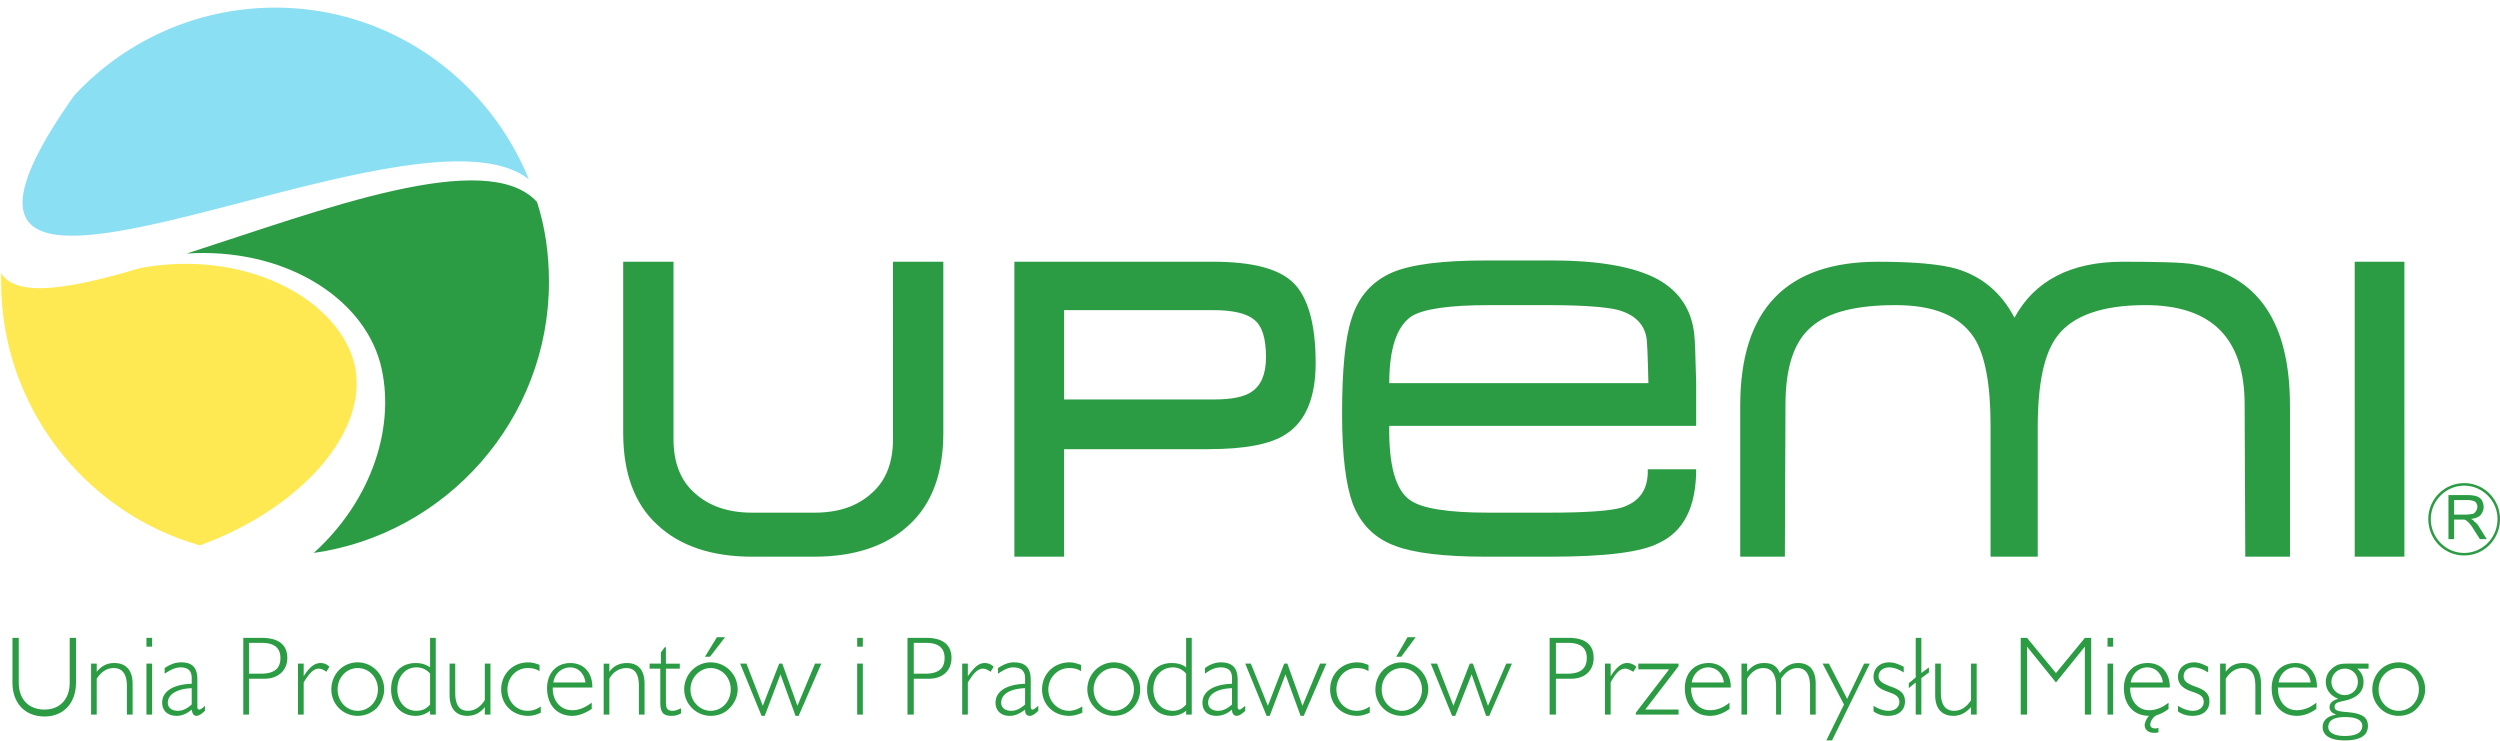
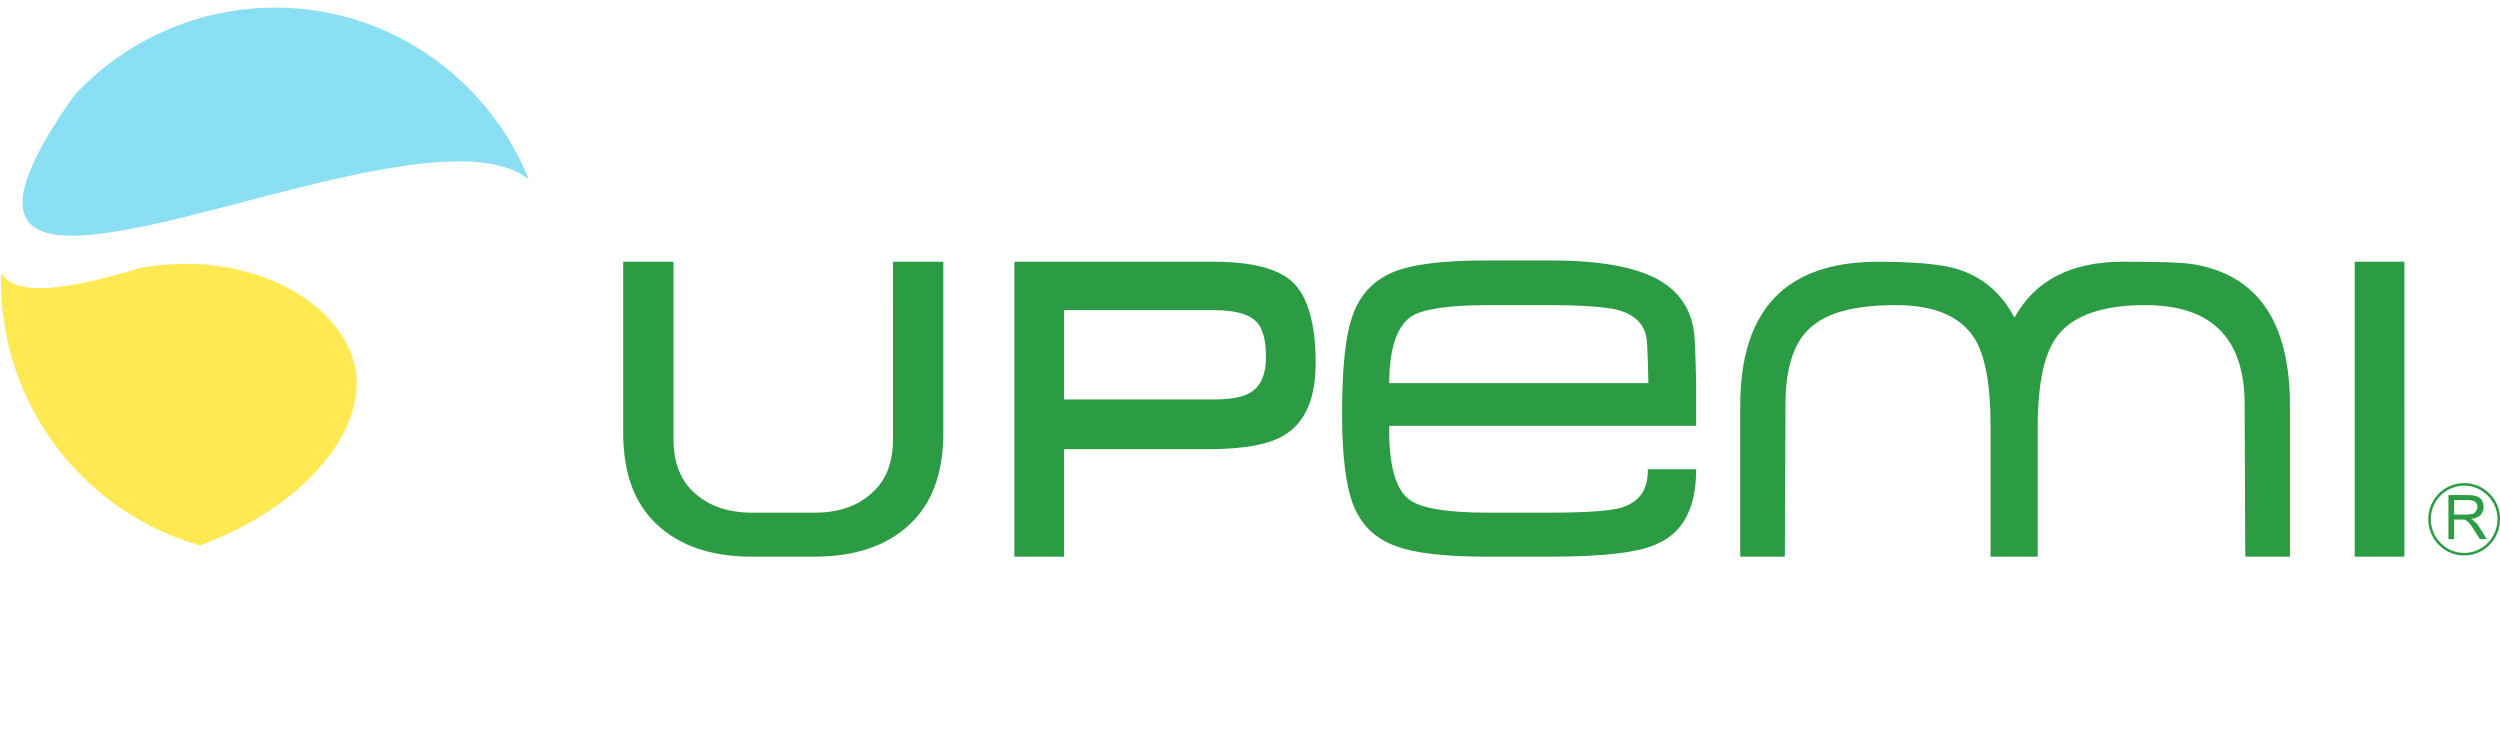
<svg xmlns="http://www.w3.org/2000/svg" width="162" height="48" viewBox="0 0 162 48">
  <g>
    <g clip-path="url(#clip-14706cad-2565-4753-88f9-e6e320f74390)">
      <g>
        <path fill="#ffe953" d="M12.953 35.342C5.493 33.22.073 26.334.073 18.264v-.57c.98 1.631 4.524 1.019 9.008-.326 6.644-1.222 12.553 1.834 13.816 5.951 1.265 4.32-3.138 9.537-9.944 12.023" />
      </g>
    </g>
    <g clip-path="url(#clip-14706cad-2565-4753-88f9-e6e320f74390)">
      <g>
-         <path fill="#2c9c44" d="M34.798 13.088c.53 1.631.775 3.383.775 5.177 0 8.926-6.643 16.344-15.244 17.566 3.832-3.464 5.34-8.315 4.321-12.268-1.18-4.403-6.398-7.54-12.554-7.133 8.724-2.811 19.442-6.928 22.702-3.342" />
-       </g>
+         </g>
    </g>
    <g>
      <path fill="#8adff2" d="M17.844.495c7.418 0 13.777 4.604 16.424 11.125C26.525 5.508-9.544 26.498 4.801 6.2A17.716 17.716 0 0 1 17.844.496" />
    </g>
    <g clip-path="url(#clip-14706cad-2565-4753-88f9-e6e320f74390)">
      <path fill="#2c9c44" d="M48.739 36.074c-2.61 0-4.687-.692-6.156-2.078-1.468-1.345-2.2-3.34-2.2-5.95V16.961h3.26v11.493c0 1.507.448 2.69 1.386 3.506.938.854 2.199 1.261 3.71 1.261h4.033c1.549 0 2.772-.407 3.71-1.261.936-.816 1.384-1.999 1.384-3.506V16.96h3.262v11.085c0 2.61-.734 4.605-2.2 5.95-1.469 1.386-3.548 2.078-6.156 2.078zm29.587-6.968h-9.374v6.968h-3.22V16.96h12.88c2.527 0 4.278.448 5.217 1.384.938.938 1.426 2.69 1.426 5.179 0 2.241-.65 3.788-1.915 4.603-.977.654-2.65.979-5.014.979m.286-9.008h-9.66v5.787h9.742c1.1 0 1.915-.162 2.404-.49.611-.407.938-1.139.938-2.241 0-1.222-.245-2.036-.775-2.444-.49-.407-1.386-.612-2.65-.612m28.205 4.728c-.04-1.794-.084-2.77-.123-2.933-.163-.938-.815-1.549-1.956-1.835-.734-.164-2.2-.285-4.36-.285h-3.873c-2.61 0-4.28.244-5.055.734-.936.652-1.425 2.077-1.425 4.319zm3.096 5.584c0 2.445-.815 4.035-2.403 4.769-1.141.61-3.506.895-7.052.895H96.26c-2.689 0-4.646-.243-5.829-.692-1.343-.489-2.242-1.386-2.77-2.73-.449-1.222-.695-3.14-.695-5.83 0-2.852.203-4.93.61-6.153.45-1.468 1.348-2.445 2.651-3.017 1.263-.53 3.26-.773 6.074-.773h4.238c3.098 0 5.379.409 6.888 1.223 1.386.774 2.2 1.956 2.363 3.587.041.325.082 1.343.122 3.137v2.772H90.024c-.041 2.528.407 4.157 1.345 4.809.734.53 2.404.814 5.055.814h3.992c2.406 0 3.955-.12 4.648-.323 1.18-.37 1.752-1.184 1.711-2.488zm35.54-4.198c0-4.28-2.118-6.44-6.437-6.44-2.733 0-4.648.653-5.666 1.957-.897 1.14-1.304 3.136-1.304 5.99v8.355h-3.058v-8.558c0-2.65-.365-4.523-1.06-5.623-.937-1.427-2.607-2.12-5.096-2.12-2.525 0-4.319.448-5.378 1.345-1.18.937-1.754 2.649-1.754 5.094l-.04 9.862h-2.893v-9.782c0-6.234 2.976-9.33 8.928-9.33 2.361 0 4.033.16 5.051.447 1.672.488 2.935 1.547 3.792 3.178 1.304-2.404 3.667-3.626 7.01-3.626 2.322 0 3.87.041 4.563.16 4.198.696 6.279 3.752 6.279 9.171v9.782h-2.896zm10.353 9.862h-3.22V16.959h3.22z" />
    </g>
    <g clip-path="url(#clip-14706cad-2565-4753-88f9-e6e320f74390)">
      <g>
-         <path fill="#2c9c44" d="M1.215 44.225c0 1.102.653 1.754 1.672 1.754.977 0 1.63-.652 1.63-1.754v-2.892h.408v2.892c0 1.347-.815 2.203-2.038 2.203-1.265 0-2.08-.856-2.08-2.203v-2.892h.408v2.892m4.687-1.222h.366v.53c.327-.406.695-.569 1.141-.569.735 0 1.185.447 1.185 1.345v1.997h-.37v-1.834c0-.774-.284-1.181-.854-1.181-.45 0-.814.243-1.102.691v2.324h-.366zm3.587 0h.366v3.303h-.366zm0-1.67h.366v.57h-.366zm2.934 4.646c-.327.284-.653.408-.977.408-.571 0-.938-.327-.938-.854 0-.695.65-1.185 1.915-1.224v-.368c0-.446-.203-.693-.734-.693-.327 0-.65.163-1.02.407v-.364c.37-.247.693-.37 1.061-.37.774 0 1.06.37 1.06 1.143v1.712c0 .164.04.203.121.203.082 0 .204-.082.37-.243v.324c-.206.203-.41.327-.53.327-.204 0-.287-.124-.328-.408m0-1.386c-.977.041-1.548.41-1.548.94 0 .323.244.527.652.527.285 0 .57-.12.896-.408zm4.525-3.26c1.1 0 1.67.447 1.67 1.304 0 .815-.61 1.345-1.467 1.345h-1.018v2.324h-.368v-4.973zm-.815 2.322h.774c.855 0 1.264-.325 1.264-1.018 0-.654-.409-.977-1.184-.977h-.854zm3.176-.652h.37v.815c.364-.57.691-.854 1.099-.854.205 0 .409.08.57.243l-.204.327c-.161-.123-.325-.204-.488-.204-.327 0-.613.284-.977.895v2.081h-.37zm2.162 1.672c0-.977.734-1.754 1.71-1.754.939 0 1.714.777 1.714 1.754 0 .449-.204.897-.49 1.222-.366.327-.773.49-1.223.49a1.696 1.696 0 0 1-1.711-1.712m.407 0c0 .774.571 1.385 1.304 1.385.734 0 1.306-.611 1.306-1.385 0-.773-.572-1.384-1.306-1.384-.733 0-1.304.61-1.304 1.384m5.99 1.385c-.283.203-.569.327-.935.327-.938 0-1.59-.694-1.59-1.712 0-1.06.652-1.71 1.59-1.71.366 0 .652.08.936.283v-1.915h.368v4.973h-.368v-.246m0-2.405a1.1 1.1 0 0 0-.897-.407c-.693 0-1.222.57-1.222 1.427 0 .815.53 1.385 1.222 1.385.368 0 .654-.12.897-.408zm3.547 2.162c-.286.366-.653.57-1.141.57-.734 0-1.142-.49-1.142-1.346v-2.038h.367v1.876c0 .773.244 1.18.814 1.18.449 0 .816-.242 1.102-.692v-2.364h.366v3.303h-.366v-.49m3.626.367c-.244.123-.53.204-.814.204-1.02 0-1.752-.735-1.752-1.712s.732-1.754 1.752-1.754c.284 0 .53.082.734.165v.409c-.247-.165-.49-.204-.775-.204-.733 0-1.304.61-1.304 1.384 0 .774.571 1.385 1.304 1.385.286 0 .571-.08.855-.284v.407m2.896-1.958c-.084-.61-.491-.977-.98-.977-.569 0-1.019.407-1.1.977zm.407 1.715c-.448.284-.857.447-1.265.447-.977 0-1.63-.694-1.63-1.794 0-.979.612-1.629 1.507-1.629.858 0 1.427.611 1.427 1.549v.039h-2.568v.041c0 .856.53 1.427 1.264 1.427.45 0 .817-.164 1.265-.487v.407m.773-2.937h.367v.53c.287-.406.695-.569 1.141-.569.734 0 1.141.447 1.141 1.345v1.997h-.366v-1.834c0-.774-.244-1.181-.814-1.181-.45 0-.858.243-1.102.691v2.324h-.367zm4.034 2.487c0 .407.084.57.45.57.162 0 .327-.08.53-.163v.327a1.14 1.14 0 0 1-.61.163c-.574 0-.735-.243-.735-.897v-2.16h-.693v-.327h.734v-.732l.243-.327h.08v1.06h.9v.326h-.9v2.16m1.185-.815c0-.977.774-1.754 1.711-1.754.977 0 1.753.777 1.753 1.754 0 .449-.204.897-.53 1.222-.326.327-.733.49-1.223.49a1.72 1.72 0 0 1-1.71-1.712m.406 0c0 .774.611 1.385 1.304 1.385.734 0 1.304-.611 1.304-1.385 0-.773-.57-1.384-1.304-1.384-.693 0-1.304.61-1.304 1.384m.938-2.118l.774-1.265h.53l-.979 1.265zm2.281.446h.407l1.061 2.733 1.06-2.733h.203l.98 2.733 1.14-2.733h.408l-1.469 3.384h-.203l-.977-2.689-1.018 2.689h-.204zm7.583 0h.366v3.303h-.366zm0-1.67h.366v.57h-.366zm4.481 0c1.06 0 1.631.447 1.631 1.304 0 .815-.571 1.345-1.468 1.345h-.977v2.324h-.407v-4.973zm-.814 2.322h.734c.856 0 1.263-.325 1.263-1.018 0-.654-.407-.977-1.183-.977h-.814zm3.138-.652h.366v.815c.408-.57.695-.854 1.102-.854.204 0 .408.08.57.243l-.203.327c-.163-.123-.327-.204-.49-.204-.325 0-.61.284-.979.895v2.081h-.366zm4.075 2.976c-.365.284-.652.408-1.019.408-.528 0-.896-.327-.896-.854 0-.695.652-1.185 1.915-1.224v-.368c0-.446-.245-.693-.774-.693-.325 0-.61.163-.979.407v-.364c.368-.247.693-.37 1.02-.37.775 0 1.1.37 1.1 1.143v1.712c0 .164.042.203.122.203.082 0 .164-.082.368-.243v.324c-.204.203-.407.327-.53.327-.245 0-.327-.124-.327-.408m0-1.386c-1.019.041-1.547.41-1.547.94 0 .323.244.527.652.527.284 0 .57-.12.895-.408zm3.71 1.59c-.286.123-.572.204-.856.204-1.02 0-1.754-.735-1.754-1.712s.734-1.754 1.795-1.754c.243 0 .49.082.732.165v.409c-.243-.165-.49-.204-.773-.204-.734 0-1.347.61-1.347 1.384 0 .774.613 1.385 1.347 1.385.245 0 .53-.08.856-.284v.407m.325-1.508c0-.977.775-1.754 1.713-1.754.977 0 1.71.777 1.71 1.754 0 .449-.163.897-.487 1.222-.327.327-.734.49-1.223.49a1.722 1.722 0 0 1-1.713-1.712m.407 0c0 .774.61 1.385 1.306 1.385.732 0 1.304-.611 1.304-1.385 0-.773-.572-1.384-1.304-1.384-.695 0-1.306.61-1.306 1.384m5.993 1.385a1.457 1.457 0 0 1-.938.327c-.938 0-1.59-.694-1.59-1.712 0-1.06.652-1.71 1.59-1.71.366 0 .693.08.938.283v-1.915h.366v4.973h-.366v-.246m0-2.405c-.245-.284-.53-.407-.856-.407-.734 0-1.265.57-1.265 1.427 0 .815.53 1.385 1.265 1.385.325 0 .611-.12.856-.408zm2.974 2.324c-.325.284-.65.408-1.018.408-.57 0-.897-.327-.897-.854 0-.695.652-1.185 1.915-1.224v-.368c0-.446-.204-.693-.733-.693-.368 0-.694.163-1.018.407v-.364c.324-.247.692-.37 1.018-.37.774 0 1.1.37 1.1 1.143v1.712c0 .164.04.203.124.203.08 0 .163-.082.366-.243v.324c-.203.203-.409.327-.53.327-.204 0-.327-.124-.327-.408m0-1.386c-1.018.041-1.547.41-1.547.94 0 .323.243.527.65.527.286 0 .572-.12.897-.408zm.857-1.59h.365l1.103 2.733 1.058-2.733h.204l.98 2.733 1.138-2.733h.409l-1.466 3.384h-.204l-.98-2.689-1.019 2.689h-.204zm8.07 3.18c-.285.123-.53.204-.816.204-1.018 0-1.752-.735-1.752-1.712s.734-1.754 1.752-1.754c.286 0 .49.082.734.165v.409c-.245-.165-.49-.204-.775-.204-.734 0-1.304.61-1.304 1.384 0 .774.57 1.385 1.304 1.385.286 0 .572-.08.857-.284v.407m.367-1.508c0-.977.734-1.754 1.71-1.754.938 0 1.714.777 1.714 1.754 0 .449-.204.897-.53 1.222-.328.327-.735.49-1.183.49a1.696 1.696 0 0 1-1.712-1.712m.408 0c0 .774.571 1.385 1.304 1.385.695 0 1.305-.611 1.305-1.385 0-.773-.61-1.384-1.305-1.384-.733 0-1.304.61-1.304 1.384m.938-2.118l.734-1.265h.528l-.936 1.265zm2.241.446h.408l1.059 2.733 1.059-2.733h.204l.978 2.733 1.183-2.733h.366l-1.466 3.384H96.3l-.938-2.689-1.06 2.689h-.204zm8.924-1.67c1.102 0 1.631.447 1.631 1.304 0 .815-.57 1.345-1.466 1.345h-.98v2.324h-.407v-4.973zm-.814 2.322h.734c.855 0 1.265-.325 1.265-1.018 0-.654-.41-.977-1.185-.977h-.814zm3.18-.652h.367v.815c.366-.57.693-.854 1.058-.854.246 0 .409.08.612.243l-.203.327c-.206-.123-.367-.204-.53-.204-.326 0-.614.284-.937.895v2.081h-.368zm1.998 3.18l2.158-2.812h-1.997v-.368h2.608v.165l-2.158 2.811h2.158v.327h-2.769zm5.705-1.958c-.084-.61-.491-.977-1.018-.977-.53 0-.98.407-1.061.977zm.366 1.715c-.407.284-.814.447-1.264.447-.977 0-1.631-.694-1.631-1.794 0-.979.613-1.629 1.55-1.629.815 0 1.426.611 1.426 1.549v.039h-2.569v.041c0 .856.491 1.427 1.224 1.427.45 0 .857-.164 1.264-.487v.407m.774-2.937h.368v.53c.327-.406.65-.569 1.1-.569.488 0 .815.163 1.018.65.366-.446.734-.65 1.18-.65.735 0 1.144.447 1.144 1.345v1.997h-.366v-1.834c0-.774-.286-1.181-.816-1.181-.408 0-.776.243-1.06.691v2.324h-.326v-1.834c0-.774-.286-1.181-.815-1.181-.448 0-.775.243-1.06.691v2.324h-.367zm5.258 0h.408l1.182 2.283 1.099-2.283h.368l-2.446 4.975h-.368l1.142-2.326zm3.301 2.733c.326.204.652.324.98.324.407 0 .692-.243.692-.57 0-.449-.409-.53-.937-.734-.49-.204-.735-.488-.735-.897 0-.568.408-.938 1.019-.938.326 0 .61.123.937.286v.368c-.327-.204-.65-.327-.937-.327-.408 0-.693.247-.693.57 0 .327.285.491.857.695.57.203.854.446.854.936 0 .571-.408.938-1.099.938-.327 0-.652-.08-.938-.286v-.365m2.283-1.143v-.325l.449-.366v-2.569h.366v2.281l.49-.366v.327l-.49.366v2.365h-.366v-2.08zm4.034 1.224c-.326.366-.692.57-1.14.57-.775 0-1.183-.49-1.183-1.346v-2.038h.368v1.876c0 .773.286 1.18.856 1.18.448 0 .815-.242 1.099-.692v-2.364h.367v3.303h-.367v-.49m3.22-4.483h.41l1.873 2.281 1.874-2.28h.409v4.972h-.41v-4.403l-1.873 2.322-1.874-2.322v4.403h-.409zm5.625 1.67h.366v3.303h-.366zm0-1.67h.366v.57h-.366zm3.585 2.892c-.08-.61-.488-.977-1.018-.977-.529 0-.977.407-1.06.977zm-.895 2.161c-.977 0-1.63-.693-1.63-1.793 0-.979.612-1.629 1.548-1.629.857 0 1.427.611 1.427 1.549v.039h-2.569v.041c0 .856.53 1.427 1.224 1.427.448 0 .856-.164 1.263-.487v.407a2.42 2.42 0 0 1-.774.407c-.244.12-.409.407-.409.611 0 .163.124.243.327.243.041 0 .123 0 .204-.04v.287c-.08.039-.204.039-.286.039-.325 0-.61-.163-.61-.529.042-.204.122-.407.285-.571m1.876-.65c.326.203.65.323.977.323.407 0 .69-.243.69-.57 0-.449-.364-.53-.933-.734-.492-.204-.734-.488-.734-.897 0-.568.446-.938 1.057-.938.288 0 .572.123.898.286v.368c-.326-.204-.652-.327-.937-.327-.408 0-.652.247-.652.57 0 .327.244.491.814.695.572.203.858.446.858.936 0 .571-.41.938-1.1.938-.328 0-.654-.08-.938-.286v-.365m2.729-2.733h.366v.53c.288-.406.654-.569 1.141-.569.735 0 1.142.447 1.142 1.345v1.997h-.365v-1.834c0-.774-.246-1.181-.816-1.181-.448 0-.814.243-1.102.691v2.324h-.366zm5.868 1.222c-.08-.61-.488-.977-1.019-.977-.528 0-.977.407-1.057.977zm.37 1.715c-.41.284-.817.447-1.265.447-.977 0-1.631-.694-1.631-1.794 0-.979.61-1.629 1.549-1.629.816 0 1.386.611 1.386 1.549v.039h-2.528v.041c0 .856.49 1.427 1.224 1.427.448 0 .855-.164 1.264-.487v.407m1.426-.654c-.53-.203-.815-.61-.815-1.1 0-.407.204-.775.611-1.018.243-.165.53-.165.897-.165h1.265v.327h-.735c.284.245.408.529.408.856 0 .613-.368.977-1.061 1.18-.488.124-.815.124-.815.45 0 .244.284.285.815.328.896.08 1.345.284 1.345.896 0 .611-.488.938-1.508.938-.938 0-1.425-.327-1.425-.857 0-.45.327-.734.896-.815-.285-.082-.45-.246-.45-.49s.204-.45.572-.53m-.449-1.1c0 .49.408.855.856.855.49 0 .856-.366.856-.855a.836.836 0 0 0-.856-.856.861.861 0 0 0-.856.856m.895 2.28c-.73 0-1.098.205-1.098.655 0 .327.368.57 1.06.57.773 0 1.142-.243 1.142-.65 0-.37-.37-.574-1.104-.574m1.754-1.792c0-.977.735-1.754 1.712-1.754.937 0 1.713.777 1.713 1.754 0 .449-.204.897-.53 1.222-.285.327-.735.49-1.183.49a1.696 1.696 0 0 1-1.712-1.712m.408 0c0 .774.571 1.385 1.304 1.385.734 0 1.305-.611 1.305-1.385 0-.773-.571-1.384-1.305-1.384-.733 0-1.304.61-1.304 1.384" />
-       </g>
+         </g>
    </g>
    <g clip-path="url(#clip-14706cad-2565-4753-88f9-e6e320f74390)">
      <g>
        <path fill="#2c9c44" d="M158.659 34.936V32.08h1.223c.284 0 .488.04.611.082.123.04.243.124.327.243.08.165.12.288.12.449 0 .205-.08.366-.204.53-.12.124-.325.204-.61.243.081.043.164.084.203.166.121.08.245.204.327.365l.487.777h-.446l-.368-.574c-.122-.203-.204-.325-.286-.407-.08-.121-.16-.16-.204-.204a.316.316 0 0 0-.162-.08h-.652v1.265zm.366-1.592h.814c.165 0 .286-.04.408-.04a.487.487 0 0 0 .203-.203c.043-.04.083-.164.083-.246a.456.456 0 0 0-.122-.325c-.121-.083-.286-.124-.49-.124h-.896z" />
      </g>
    </g>
    <g clip-path="url(#clip-14706cad-2565-4753-88f9-e6e320f74390)">
      <g>
        <path fill="#2c9c44" d="M159.677 31.306A2.322 2.322 0 0 1 162 33.628c0 1.308-1.019 2.365-2.323 2.365s-2.322-1.057-2.322-2.365a2.322 2.322 0 0 1 2.322-2.322m0 .164a2.174 2.174 0 0 0-2.16 2.158c0 1.224.978 2.203 2.16 2.203 1.181 0 2.162-.98 2.162-2.203 0-1.18-.98-2.158-2.162-2.158" />
      </g>
    </g>
  </g>
</svg>